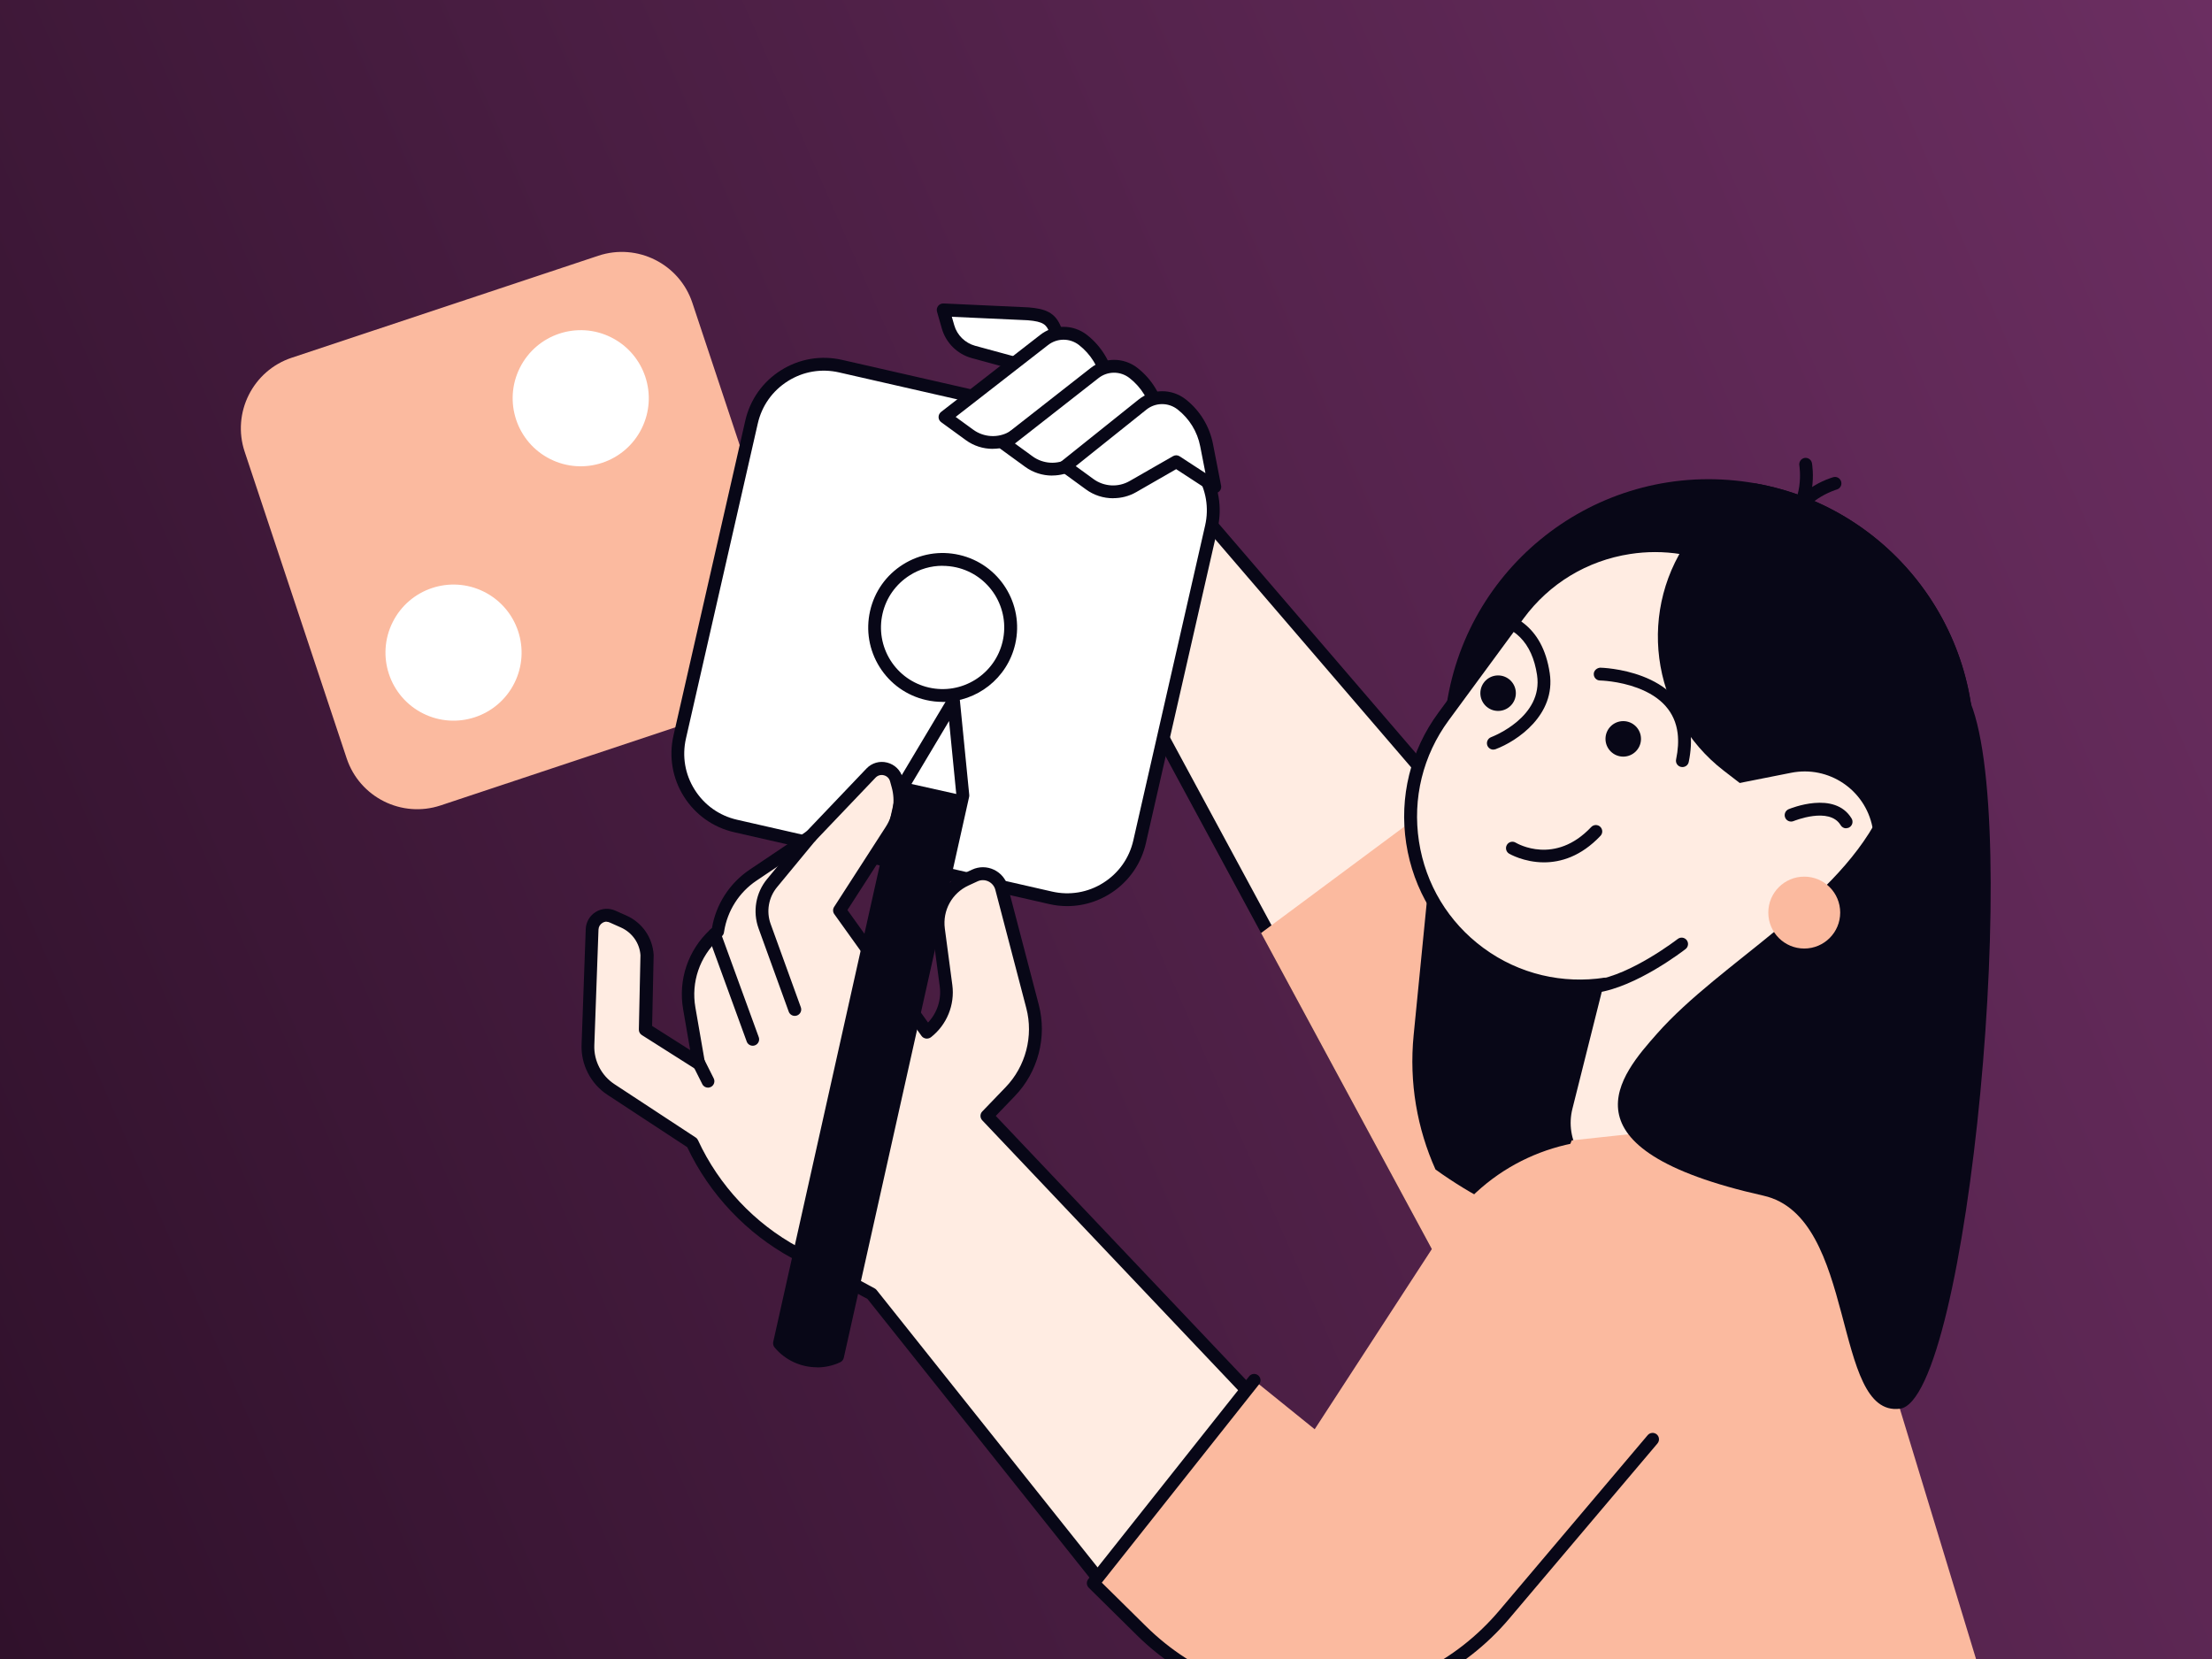
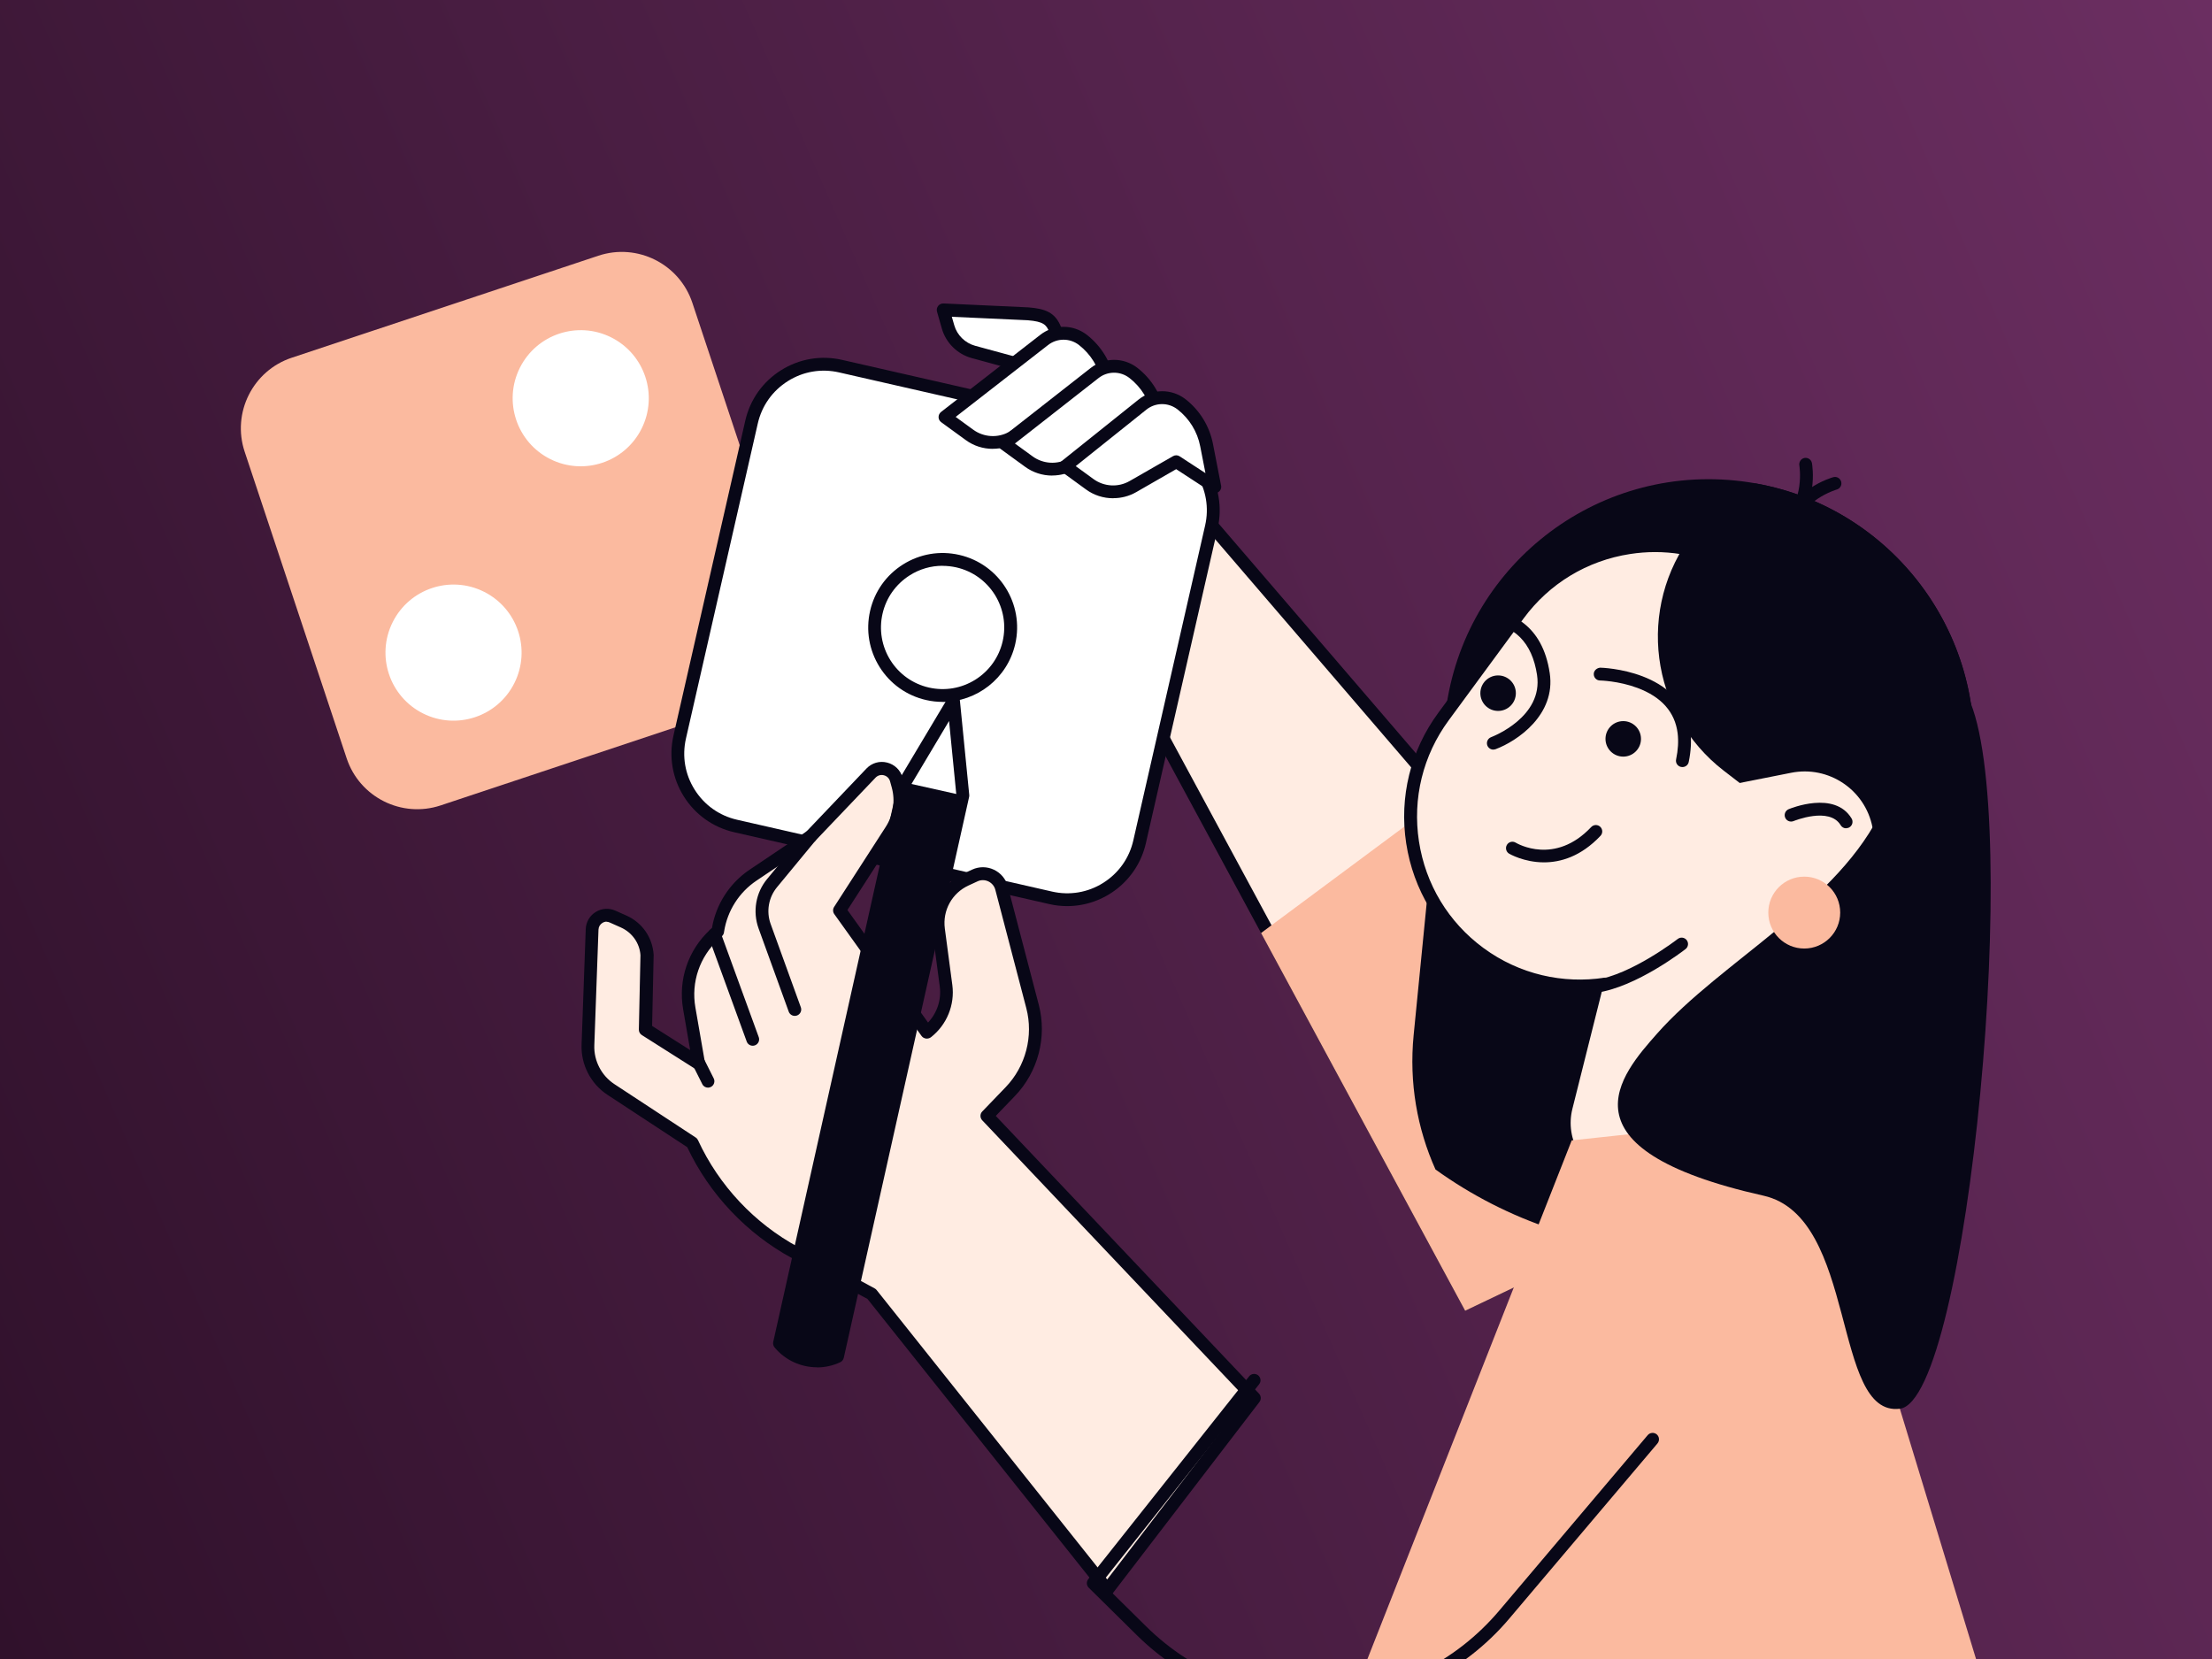
<svg xmlns="http://www.w3.org/2000/svg" width="800" height="600" viewBox="0 0 800 600" fill="none">
  <rect x="0" y="0" width="800" height="600" fill="#808080" stroke="none" />
  <g clip-path="url(#clip0_724_1105)">
    <rect width="800" height="600" fill="url(#paint0_linear_724_1105)" />
    <path d="M410.703 248.589L437.007 188.613L636.379 420.639L530.887 471.021L410.703 248.589Z" fill="#FFECE2" />
    <path d="M437.657 192.9L632.65 419.851L531.886 467.962L413.301 248.45L437.657 192.877V192.9ZM436.359 184.279L408.133 248.682L529.893 474.057L640.089 421.427L436.359 184.279Z" fill="#080717" />
    <path d="M524.374 286.712L456.078 337.441L529.89 474.057L640.108 421.427L524.374 286.712Z" fill="#FBBA9F" />
    <path d="M627.437 173.781C574.714 168.567 527.785 207.083 522.571 259.806L511.262 374.382C509.57 391.624 512.559 408.217 519.164 422.957C544.957 441.52 576.568 452.481 610.751 452.481C639.789 452.481 666.95 444.579 690.287 430.836C696.614 419.596 700.785 406.896 702.152 393.223L713.462 278.647C718.676 225.924 680.16 178.972 627.437 173.781Z" fill="#080717" />
    <path d="M105.509 129.375L216.404 92.486C230.477 87.804 245.716 95.435 250.398 109.509L287.288 220.404C291.969 234.478 284.338 249.716 270.265 254.398L159.37 291.288C145.296 295.969 130.057 288.339 125.376 274.265L88.486 163.37C83.804 149.296 91.435 134.057 105.509 129.375Z" fill="#FBBA9F" />
    <path d="M186.033 247.047C192.12 234.893 187.201 220.106 175.047 214.02C162.893 207.934 148.106 212.853 142.02 225.007C135.934 237.161 140.853 251.948 153.007 258.034C165.16 264.12 179.947 259.201 186.033 247.047Z" fill="white" />
    <path d="M232.033 155.047C238.12 142.893 233.201 128.106 221.047 122.02C208.893 115.934 194.106 120.853 188.02 133.007C181.934 145.161 186.853 159.948 199.007 166.034C211.16 172.12 225.947 167.201 232.033 155.047Z" fill="white" />
    <path d="M303.655 133.061L417.599 159.053C432.059 162.352 441.129 176.781 437.83 191.241L411.838 305.185C408.539 319.645 394.11 328.714 379.65 325.416L265.706 299.424C251.245 296.125 242.176 281.696 245.475 267.235L271.467 153.292C274.765 138.831 289.195 129.763 303.655 133.061Z" fill="white" />
    <path d="M385.953 327.708C383.821 327.708 381.643 327.477 379.465 326.967L265.537 300.988C257.936 299.249 251.47 294.661 247.322 288.056C243.174 281.451 241.852 273.641 243.567 266.04L269.546 152.113C271.284 144.511 275.873 138.046 282.478 133.897C289.083 129.749 296.892 128.428 304.494 130.143L418.421 156.122C426.023 157.86 432.488 162.449 436.637 169.054C440.785 175.658 442.106 183.468 440.391 191.07L414.412 304.997C411.33 318.508 399.279 327.708 385.953 327.708ZM380.484 322.447C386.88 323.907 393.462 322.795 399.001 319.296C404.563 315.796 408.41 310.373 409.87 303.977L435.849 190.05C437.309 183.654 436.196 177.072 432.696 171.533C429.197 165.971 423.774 162.124 417.378 160.664L303.451 134.685C297.054 133.225 290.473 134.338 284.934 137.837C279.372 141.336 275.526 146.76 274.066 153.156L248.087 267.083C246.627 273.479 247.739 280.061 251.238 285.599C254.738 291.161 260.16 295.009 266.556 296.469L380.484 322.447Z" fill="#080717" />
    <path d="M364.904 232.387C361.891 245.643 348.705 253.916 335.449 250.904C322.193 247.891 313.919 234.705 316.932 221.449C319.944 208.193 333.154 199.919 346.387 202.932C359.643 205.944 367.917 219.154 364.904 232.387Z" fill="white" />
    <path d="M340.917 253.847C338.947 253.847 336.931 253.638 334.938 253.175C327.916 251.576 321.96 247.335 318.136 241.263C314.312 235.168 313.085 227.96 314.684 220.938C316.283 213.916 320.523 207.96 326.595 204.137C332.69 200.313 339.897 199.085 346.919 200.684C361.403 203.974 370.488 218.436 367.174 232.92C364.324 245.388 353.2 253.87 340.917 253.87V253.847ZM340.871 204.624C336.723 204.624 332.644 205.782 329.051 208.053C324.023 211.228 320.5 216.165 319.18 221.958C317.859 227.752 318.878 233.731 322.03 238.783C325.205 243.812 330.141 247.335 335.935 248.656C341.752 249.977 347.707 248.957 352.759 245.805C357.788 242.63 361.311 237.694 362.632 231.9C363.953 226.106 362.934 220.127 359.782 215.075C356.607 210.046 351.671 206.524 345.877 205.203C344.208 204.832 342.539 204.647 340.871 204.647V204.624Z" fill="#080717" />
    <path d="M371.862 132.669L377.773 144.558L381.851 132.97C383.427 128.498 383.334 123.608 381.596 119.182C380.044 115.242 377.726 113.99 371.816 113.504L341.109 112.09L342.871 118.255C344.123 122.658 347.599 126.064 352.002 127.27L371.862 132.692V132.669Z" fill="white" />
    <path d="M377.774 146.875C376.894 146.875 376.083 146.389 375.689 145.578L370.243 134.639L351.402 129.494C346.257 128.081 342.131 124.025 340.648 118.88L338.886 112.716C338.678 111.997 338.84 111.233 339.304 110.63C339.767 110.051 340.486 109.726 341.228 109.749L371.934 111.163C378.006 111.65 381.645 112.948 383.754 118.301C385.7 123.237 385.792 128.706 384.031 133.712L379.953 145.3C379.651 146.18 378.841 146.783 377.914 146.852C377.867 146.852 377.821 146.852 377.774 146.852V146.875ZM344.24 114.57L345.121 117.629C346.141 121.221 349.037 124.048 352.629 125.045L372.49 130.445C373.139 130.63 373.673 131.047 373.951 131.65L377.427 138.625L379.698 132.206C381.089 128.266 381.019 123.932 379.466 120.039C378.446 117.467 377.403 116.285 371.656 115.821L344.24 114.57Z" fill="#080717" />
    <path d="M389.714 143.701L403.619 152.785L400.676 137.699C399.541 131.859 396.342 126.644 391.661 122.983C387.489 119.715 381.626 119.761 377.501 123.052L341.742 150.839L350.596 157.281C355.184 160.618 361.302 160.943 366.215 158.139L389.714 143.701Z" fill="white" />
    <path d="M359.051 162.333C355.575 162.333 352.145 161.267 349.248 159.135L340.396 152.692C339.816 152.275 339.445 151.58 339.445 150.862C339.445 150.143 339.77 149.448 340.349 148.985L376.107 121.198C381.067 117.235 388.066 117.189 393.118 121.128C398.24 125.138 401.739 130.839 402.99 137.235L405.934 152.322C406.119 153.225 405.725 154.176 404.96 154.685C404.196 155.195 403.176 155.218 402.411 154.685L389.735 146.412L367.487 160.062C364.868 161.568 361.971 162.31 359.097 162.31L359.051 162.333ZM345.61 150.769L351.983 155.404C355.83 158.208 360.975 158.486 365.077 156.122L388.53 141.731C389.295 141.267 390.268 141.267 391.009 141.754L400.326 147.826L398.426 138.116C397.406 132.832 394.485 128.104 390.244 124.79C386.907 122.195 382.272 122.218 378.958 124.859L345.61 150.792V150.769Z" fill="#080717" />
    <path d="M408.024 155.636L421.928 164.72L418.985 149.633C417.85 143.793 414.652 138.579 409.971 134.917C405.8 131.65 399.959 131.696 395.81 134.987L363.227 160.502L372.08 166.945C376.669 170.282 382.786 170.606 387.699 167.802L408.024 155.659V155.636Z" fill="white" />
    <path d="M380.536 171.997C377.06 171.997 373.629 170.931 370.709 168.799L361.857 162.356C361.277 161.939 360.906 161.244 360.906 160.525C360.906 159.807 361.232 159.112 361.788 158.672L394.372 133.156C399.354 129.17 406.353 129.147 411.382 133.063C416.503 137.073 420.002 142.774 421.253 149.17L424.197 164.257C424.382 165.16 423.988 166.111 423.224 166.62C422.459 167.13 421.439 167.153 420.674 166.62L407.974 158.347L388.902 169.749C386.306 171.232 383.432 171.974 380.558 171.974L380.536 171.997ZM367.071 160.41L373.444 165.045C377.291 167.849 382.436 168.127 386.538 165.763L406.816 153.643C407.58 153.179 408.531 153.202 409.272 153.689L418.589 159.761L416.689 150.05C415.669 144.767 412.748 140.039 408.507 136.725C405.17 134.129 400.536 134.153 397.222 136.795L367.025 160.433L367.071 160.41Z" fill="#080717" />
    <path d="M425.404 166.968L439.309 176.053L436.366 160.966C435.23 155.126 432.033 149.911 427.352 146.25C423.18 142.982 417.316 143.028 413.191 146.319L385.242 168.683L394.096 175.126C398.684 178.463 404.802 178.787 409.715 175.983L425.404 166.991V166.968Z" fill="white" />
    <path d="M402.574 180.2C399.098 180.2 395.645 179.134 392.748 177.002L383.896 170.56C383.316 170.143 382.968 169.471 382.945 168.729C382.945 168.011 383.246 167.315 383.826 166.875L411.775 144.511C416.757 140.525 423.756 140.479 428.808 144.419C433.93 148.428 437.429 154.129 438.68 160.525L441.623 175.612C441.809 176.516 441.415 177.466 440.65 177.976C439.886 178.486 438.866 178.509 438.101 177.976L425.378 169.679L410.941 177.976C408.368 179.459 405.494 180.177 402.644 180.177L402.574 180.2ZM389.064 168.59L395.459 173.248C399.306 176.052 404.451 176.33 408.553 173.967L424.242 164.975C425.007 164.534 425.934 164.558 426.653 165.044L435.969 171.116L434.069 161.406C433.049 156.122 430.129 151.394 425.888 148.08C422.551 145.485 417.916 145.508 414.602 148.15L389.017 168.613L389.064 168.59Z" fill="#080717" />
    <path d="M315.015 279.551L293.138 302.494L272.35 316.468C265.537 321.034 260.949 328.241 259.674 336.352L259.604 336.77L258.352 337.928C250.983 344.719 247.577 354.753 249.292 364.626L252.744 384.533L233.44 372.296L234.019 345.46C233.694 340.153 230.45 335.449 225.607 333.27L221.575 331.462C218.145 329.933 214.229 332.343 214.09 336.121L212.582 377.951C212.351 384.394 215.502 390.489 220.879 394.011L250.288 413.316C258.121 430.257 271.215 444.208 287.623 453.084L315.177 467.985L400.415 574.96L453.6 505.598L356.869 403.559L365.328 394.776C373.184 386.619 376.244 374.938 373.37 363.954L362.176 321.173C361.087 316.978 356.452 314.8 352.513 316.607L349.291 318.091C342.408 321.266 338.399 328.566 339.395 336.074L342.106 356.491C342.964 362.888 340.369 369.237 335.271 373.223L335.2 373.293L303.613 329.191L322.292 300.223C325.375 295.449 326.256 289.609 324.749 284.139L324.123 281.868C323.011 277.813 317.866 276.515 314.969 279.574L315.015 279.551Z" fill="#FFECE2" />
    <path d="M400.482 577.278C399.787 577.278 399.115 576.953 398.675 576.397L313.739 469.793L286.602 455.123C270.055 446.178 256.566 431.902 248.548 414.892L219.672 395.935C213.647 391.972 210.078 385.043 210.333 377.858L211.839 336.028C211.932 333.479 213.276 331.161 215.431 329.84C217.586 328.496 220.251 328.311 222.569 329.354L226.624 331.161C232.302 333.71 236.034 339.133 236.405 345.344L235.848 371.045L249.614 379.782L247.065 365.02C245.211 354.336 248.872 343.56 256.845 336.213L257.494 335.611C258.931 327.059 263.889 319.388 271.097 314.545L291.677 300.71L313.368 277.952C315.315 275.913 318.119 275.101 320.854 275.797C323.588 276.492 325.674 278.531 326.439 281.243L327.065 283.514C328.733 289.609 327.736 296.144 324.306 301.474L306.485 329.122L335.639 369.817C338.93 366.341 340.506 361.544 339.88 356.793L337.169 336.376C336.033 327.801 340.529 319.597 348.385 315.982L351.607 314.499C354.109 313.34 356.983 313.363 359.463 314.545C361.966 315.727 363.797 317.929 364.492 320.594L375.685 363.374C378.745 375.054 375.43 387.685 367.064 396.375L360.135 403.582L455.336 504.022C456.124 504.856 456.195 506.131 455.499 507.035L402.313 576.397C401.872 576.953 401.201 577.301 400.506 577.301L400.482 577.278ZM219.44 333.317C218.907 333.317 218.352 333.479 217.865 333.78C217.007 334.313 216.498 335.194 216.452 336.213L214.944 378.044C214.736 383.629 217.518 389.006 222.199 392.088L251.608 411.392C251.978 411.624 252.256 411.972 252.442 412.366C259.997 428.75 272.905 442.493 288.78 451.068L316.334 465.969C316.612 466.108 316.844 466.317 317.053 466.572L400.435 571.229L450.609 505.783L355.245 405.182C354.387 404.278 354.387 402.864 355.245 401.984L363.703 393.2C370.957 385.668 373.831 374.707 371.166 364.579L359.972 321.799C359.625 320.454 358.698 319.365 357.447 318.763C356.195 318.183 354.758 318.16 353.506 318.763L350.286 320.246C344.284 323.004 340.853 329.261 341.711 335.819L344.422 356.236C345.372 363.421 342.43 370.628 336.729 375.101C336.242 375.494 335.546 375.68 334.92 375.611C334.295 375.518 333.692 375.217 333.321 374.707L301.734 330.605C301.178 329.84 301.155 328.797 301.665 328.009L320.343 299.041C323.055 294.846 323.844 289.655 322.523 284.835L321.897 282.564C321.596 281.475 320.761 280.663 319.648 280.385C318.559 280.107 317.424 280.432 316.636 281.266L294.758 304.209C294.642 304.325 294.503 304.441 294.364 304.533L273.577 318.508C267.32 322.703 263.079 329.377 261.897 336.816L261.827 337.233C261.757 337.743 261.503 338.23 261.109 338.577L259.858 339.736C253.045 346.016 249.915 355.217 251.491 364.324L254.945 384.232C255.107 385.135 254.712 386.039 253.948 386.549C253.183 387.059 252.187 387.059 251.422 386.572L232.117 374.336C231.422 373.896 231.028 373.131 231.051 372.32L231.631 345.483C231.376 341.196 228.664 337.279 224.585 335.448L220.53 333.641C220.136 333.456 219.719 333.363 219.302 333.363L219.44 333.317Z" fill="#080717" />
    <path d="M287.432 367.407C286.482 367.407 285.602 366.827 285.254 365.877L274.339 335.75C272.16 329.701 273.318 322.888 277.42 317.928L291.371 301.034C292.182 300.037 293.643 299.898 294.639 300.709C295.636 301.521 295.775 302.981 294.964 303.977L281.013 320.872C277.954 324.58 277.073 329.655 278.718 334.174L289.633 364.301C290.073 365.506 289.449 366.827 288.244 367.267C287.989 367.36 287.71 367.407 287.455 367.407H287.432Z" fill="#080717" />
    <path d="M272.233 378.206C271.283 378.206 270.403 377.627 270.055 376.676L256.219 338.716C255.779 337.511 256.405 336.19 257.61 335.75C258.815 335.309 260.135 335.935 260.576 337.14L274.412 375.1C274.852 376.305 274.226 377.626 273.021 378.067C272.766 378.16 272.488 378.206 272.233 378.206Z" fill="#080717" />
    <path d="M256.057 393.362C255.2 393.362 254.388 392.899 253.994 392.088L250.726 385.575C250.147 384.44 250.611 383.049 251.747 382.47C252.883 381.891 254.273 382.354 254.852 383.49L258.12 390.002C258.699 391.137 258.235 392.528 257.099 393.107C256.775 393.27 256.405 393.362 256.057 393.362Z" fill="#080717" />
    <path d="M281.922 485.853L327.251 283.004L344.841 253.549L348.225 287.708L302.895 490.557C295.664 493.941 287.044 492.017 281.922 485.876V485.853Z" fill="white" />
    <path d="M281.922 485.853L327.251 283.004L348.225 287.685L302.895 490.534C295.664 493.918 287.044 491.994 281.922 485.853Z" fill="#080717" />
    <path d="M295.455 494.497C289.684 494.497 284.006 491.971 280.136 487.313C279.673 486.757 279.511 486.038 279.65 485.32L324.979 282.471C325.025 282.239 325.118 282.008 325.257 281.799L342.846 252.344C343.356 251.486 344.353 251.046 345.349 251.278C346.323 251.486 347.042 252.321 347.158 253.317L350.541 287.477C350.564 287.732 350.541 287.963 350.495 288.218L305.165 491.067C305.002 491.762 304.539 492.365 303.89 492.666C301.179 493.941 298.304 494.543 295.477 494.543L295.455 494.497ZM284.446 485.181C288.687 489.584 295.177 491.044 300.901 488.866L345.882 287.546L343.241 260.756L329.452 283.861L284.469 485.181H284.446Z" fill="#080717" />
    <path d="M535.133 344.741C507.879 324.718 502.039 286.411 522.062 259.157L549.131 222.332C569.154 195.079 607.462 189.239 634.716 209.262C661.969 229.285 667.808 267.592 647.785 294.846L620.718 331.671C600.695 358.924 562.387 364.764 535.133 344.741Z" fill="#FFECE2" />
    <path d="M571.308 358.924C558.238 358.924 545.075 354.915 533.766 346.619C520.093 336.561 511.147 321.798 508.575 305.02C506.002 288.241 510.127 271.463 520.185 257.79L547.253 220.965C557.311 207.292 572.074 198.346 588.852 195.774C605.631 193.201 622.409 197.327 636.082 207.384C664.309 228.126 670.404 267.987 649.663 296.214L622.595 333.038C610.15 349.956 590.868 358.924 571.308 358.924ZM598.585 199.667C595.596 199.667 592.584 199.899 589.571 200.363C574.021 202.75 560.324 211.023 551.008 223.7L523.939 260.524C514.623 273.201 510.799 288.751 513.186 304.302C515.573 319.852 523.847 333.548 536.524 342.864C562.688 362.1 599.628 356.445 618.863 330.28L645.932 293.456C665.167 267.291 659.512 230.351 633.347 211.116C623.127 203.607 611.03 199.667 598.585 199.667Z" fill="#080717" />
    <path d="M709.575 318.067L713.468 278.647C718.428 228.45 683.711 183.491 634.859 174.824C626.284 178.833 618.521 184.882 612.333 192.877C591.685 219.644 596.667 258.091 623.434 278.74L659.633 306.642C674.396 318.021 692.68 321.59 709.575 318.067Z" fill="#080717" />
    <path d="M621.18 335.727L657.541 328.519C671.099 325.831 679.882 312.668 677.194 299.134C674.505 285.577 661.343 276.793 647.809 279.482L611.448 286.689C597.914 289.377 589.107 302.54 591.795 316.074C594.484 329.632 607.646 338.415 621.18 335.727Z" fill="#FFECE2" />
    <path d="M596.518 290.011L667.749 307.89L640.499 416.457C637.351 428.999 624.612 436.626 612.07 433.478L583.883 426.403C572.689 423.593 565.871 412.205 568.681 401.011L596.545 289.994L596.518 290.011Z" fill="#FFECE2" />
    <path d="M645.283 192.645C644.588 192.645 643.893 192.321 643.43 191.718C642.665 190.699 642.874 189.239 643.894 188.474C652.955 181.684 650.776 168.451 650.753 168.312C650.545 167.06 651.379 165.855 652.63 165.624C653.905 165.415 655.086 166.249 655.318 167.501C655.434 168.15 658.029 183.654 646.674 192.182C646.257 192.506 645.77 192.645 645.283 192.645Z" fill="#080717" />
    <path d="M646.763 193.804C646.624 193.804 646.463 193.804 646.3 193.758C645.049 193.503 644.237 192.275 644.492 191.023C647.273 177.118 662.383 172.762 663.032 172.576C664.26 172.229 665.535 172.947 665.882 174.198C666.23 175.427 665.512 176.701 664.283 177.049C664.144 177.095 651.282 180.85 649.034 191.927C648.803 193.04 647.852 193.781 646.763 193.781V193.804Z" fill="#080717" />
    <path d="M577.146 359.04C576.01 359.04 575.014 358.206 574.852 357.047C574.667 355.773 575.571 354.614 576.822 354.429C589.939 352.598 606.602 339.713 606.764 339.597C607.784 338.809 609.22 338.994 610.008 339.991C610.796 341.011 610.611 342.447 609.614 343.235C608.896 343.791 591.816 357.001 577.471 359.017C577.355 359.017 577.262 359.017 577.146 359.017V359.04Z" fill="#080717" />
    <path d="M540.09 271.115C539.163 271.115 538.282 270.536 537.912 269.609C537.471 268.404 538.073 267.083 539.255 266.619C540.02 266.318 558.166 259.296 555.895 244.117C554.133 232.39 547.714 225.948 536.822 224.928C535.547 224.812 534.62 223.677 534.736 222.402C534.852 221.127 535.964 220.177 537.262 220.316C546.393 221.174 557.864 225.878 560.483 243.445C562.754 258.554 548.665 268.056 540.901 270.953C540.623 271.046 540.368 271.092 540.09 271.092V271.115Z" fill="#080717" />
    <path d="M608.458 277.419C608.295 277.419 608.133 277.419 607.971 277.373C606.72 277.118 605.908 275.889 606.186 274.638C606.905 271.208 607.09 268.056 606.742 265.206C605.792 257.558 600.902 252.042 592.211 248.798C585.398 246.249 578.747 246.11 578.678 246.11C577.403 246.11 576.383 245.044 576.407 243.769C576.407 242.494 577.565 241.544 578.747 241.475C579.048 241.475 608.527 242.147 611.354 264.626C611.772 267.964 611.562 271.648 610.751 275.588C610.52 276.677 609.569 277.419 608.48 277.419H608.458Z" fill="#080717" />
    <path d="M558.402 311.88C551.102 311.88 545.864 308.774 545.771 308.728C544.682 308.056 544.335 306.642 545.007 305.53C545.679 304.441 547.092 304.093 548.181 304.765C548.784 305.113 562.365 313.015 575.482 299.11C576.362 298.183 577.822 298.137 578.749 299.018C579.676 299.898 579.722 301.358 578.842 302.285C571.75 309.794 564.381 311.88 558.402 311.88Z" fill="#080717" />
    <path d="M667.692 299.574C666.904 299.574 666.139 299.18 665.698 298.438C661.619 291.648 648.805 296.909 648.666 296.955C647.484 297.442 646.116 296.886 645.63 295.704C645.143 294.522 645.699 293.178 646.857 292.668C647.529 292.39 663.52 285.808 669.661 296.028C670.31 297.117 669.963 298.554 668.873 299.203C668.503 299.435 668.086 299.527 667.692 299.527V299.574Z" fill="#080717" />
    <path d="M593.487 267.222C593.487 270.768 590.614 273.641 587.068 273.641C583.522 273.641 580.648 270.768 580.648 267.222C580.648 263.676 583.522 260.802 587.068 260.802C590.614 260.802 593.487 263.676 593.487 267.222Z" fill="#080717" />
    <path d="M548.23 250.698C548.23 254.244 545.356 257.118 541.81 257.118C538.264 257.118 535.391 254.244 535.391 250.698C535.391 247.153 538.264 244.279 541.81 244.279C545.356 244.279 548.23 247.153 548.23 250.698Z" fill="#080717" />
-     <path d="M521.917 445.482L475.475 516.907L453.551 499.202L395.359 572.573L412.833 589.815C449.936 626.431 510.376 623.72 544.049 583.906L651.186 457.302C628.521 402.818 554.083 396.004 521.917 445.482Z" fill="#FBBA9F" />
    <path d="M488.297 615.863H719.488L669.339 451.114C660.88 423.304 633.834 405.413 604.912 408.519L568.435 412.435L488.297 615.887V615.863Z" fill="#FBBA9F" />
    <path d="M475.775 617.926C451.742 617.926 428.405 608.401 411.233 591.46L393.759 574.218C392.924 573.384 392.831 572.063 393.573 571.136L451.765 497.765C452.553 496.768 454.014 496.606 455.01 497.394C456.007 498.182 456.191 499.642 455.38 500.638L398.486 572.387L414.477 588.17C431.951 605.412 455.102 614.311 479.645 613.198C504.187 612.086 526.434 601.171 542.286 582.422L595.912 519.039C596.747 518.066 598.207 517.95 599.18 518.761C600.154 519.595 600.27 521.055 599.459 522.029L545.832 585.412C529.378 604.878 505.322 616.698 479.853 617.833C478.485 617.903 477.119 617.926 475.775 617.926Z" fill="#080717" />
    <path d="M680.947 292.181C665.536 326.086 622.385 347.662 599.256 373.872C586.348 388.496 562.269 415.494 637.796 432.435C671.886 440.083 662.454 512.574 687.112 509.491C711.77 506.409 731.817 293.711 711.77 252.089C691.724 210.467 687.436 277.882 680.947 292.158V292.181Z" fill="#080717" />
    <path d="M665.534 330.049C665.534 337.233 659.717 343.05 652.533 343.05C645.349 343.05 639.531 337.233 639.531 330.049C639.531 322.865 645.349 317.048 652.533 317.048C659.717 317.048 665.534 322.865 665.534 330.049Z" fill="#FBBA9F" />
  </g>
  <defs>
    <linearGradient id="paint0_linear_724_1105" x1="800" y1="-2.71726e-05" x2="-91.619" y2="391.164" gradientUnits="userSpaceOnUse">
      <stop stop-color="#6B2E61" />
      <stop offset="1" stop-color="#30112B" />
    </linearGradient>
    <clipPath id="clip0_724_1105">
      <rect width="800" height="600" fill="white" />
    </clipPath>
  </defs>
</svg>